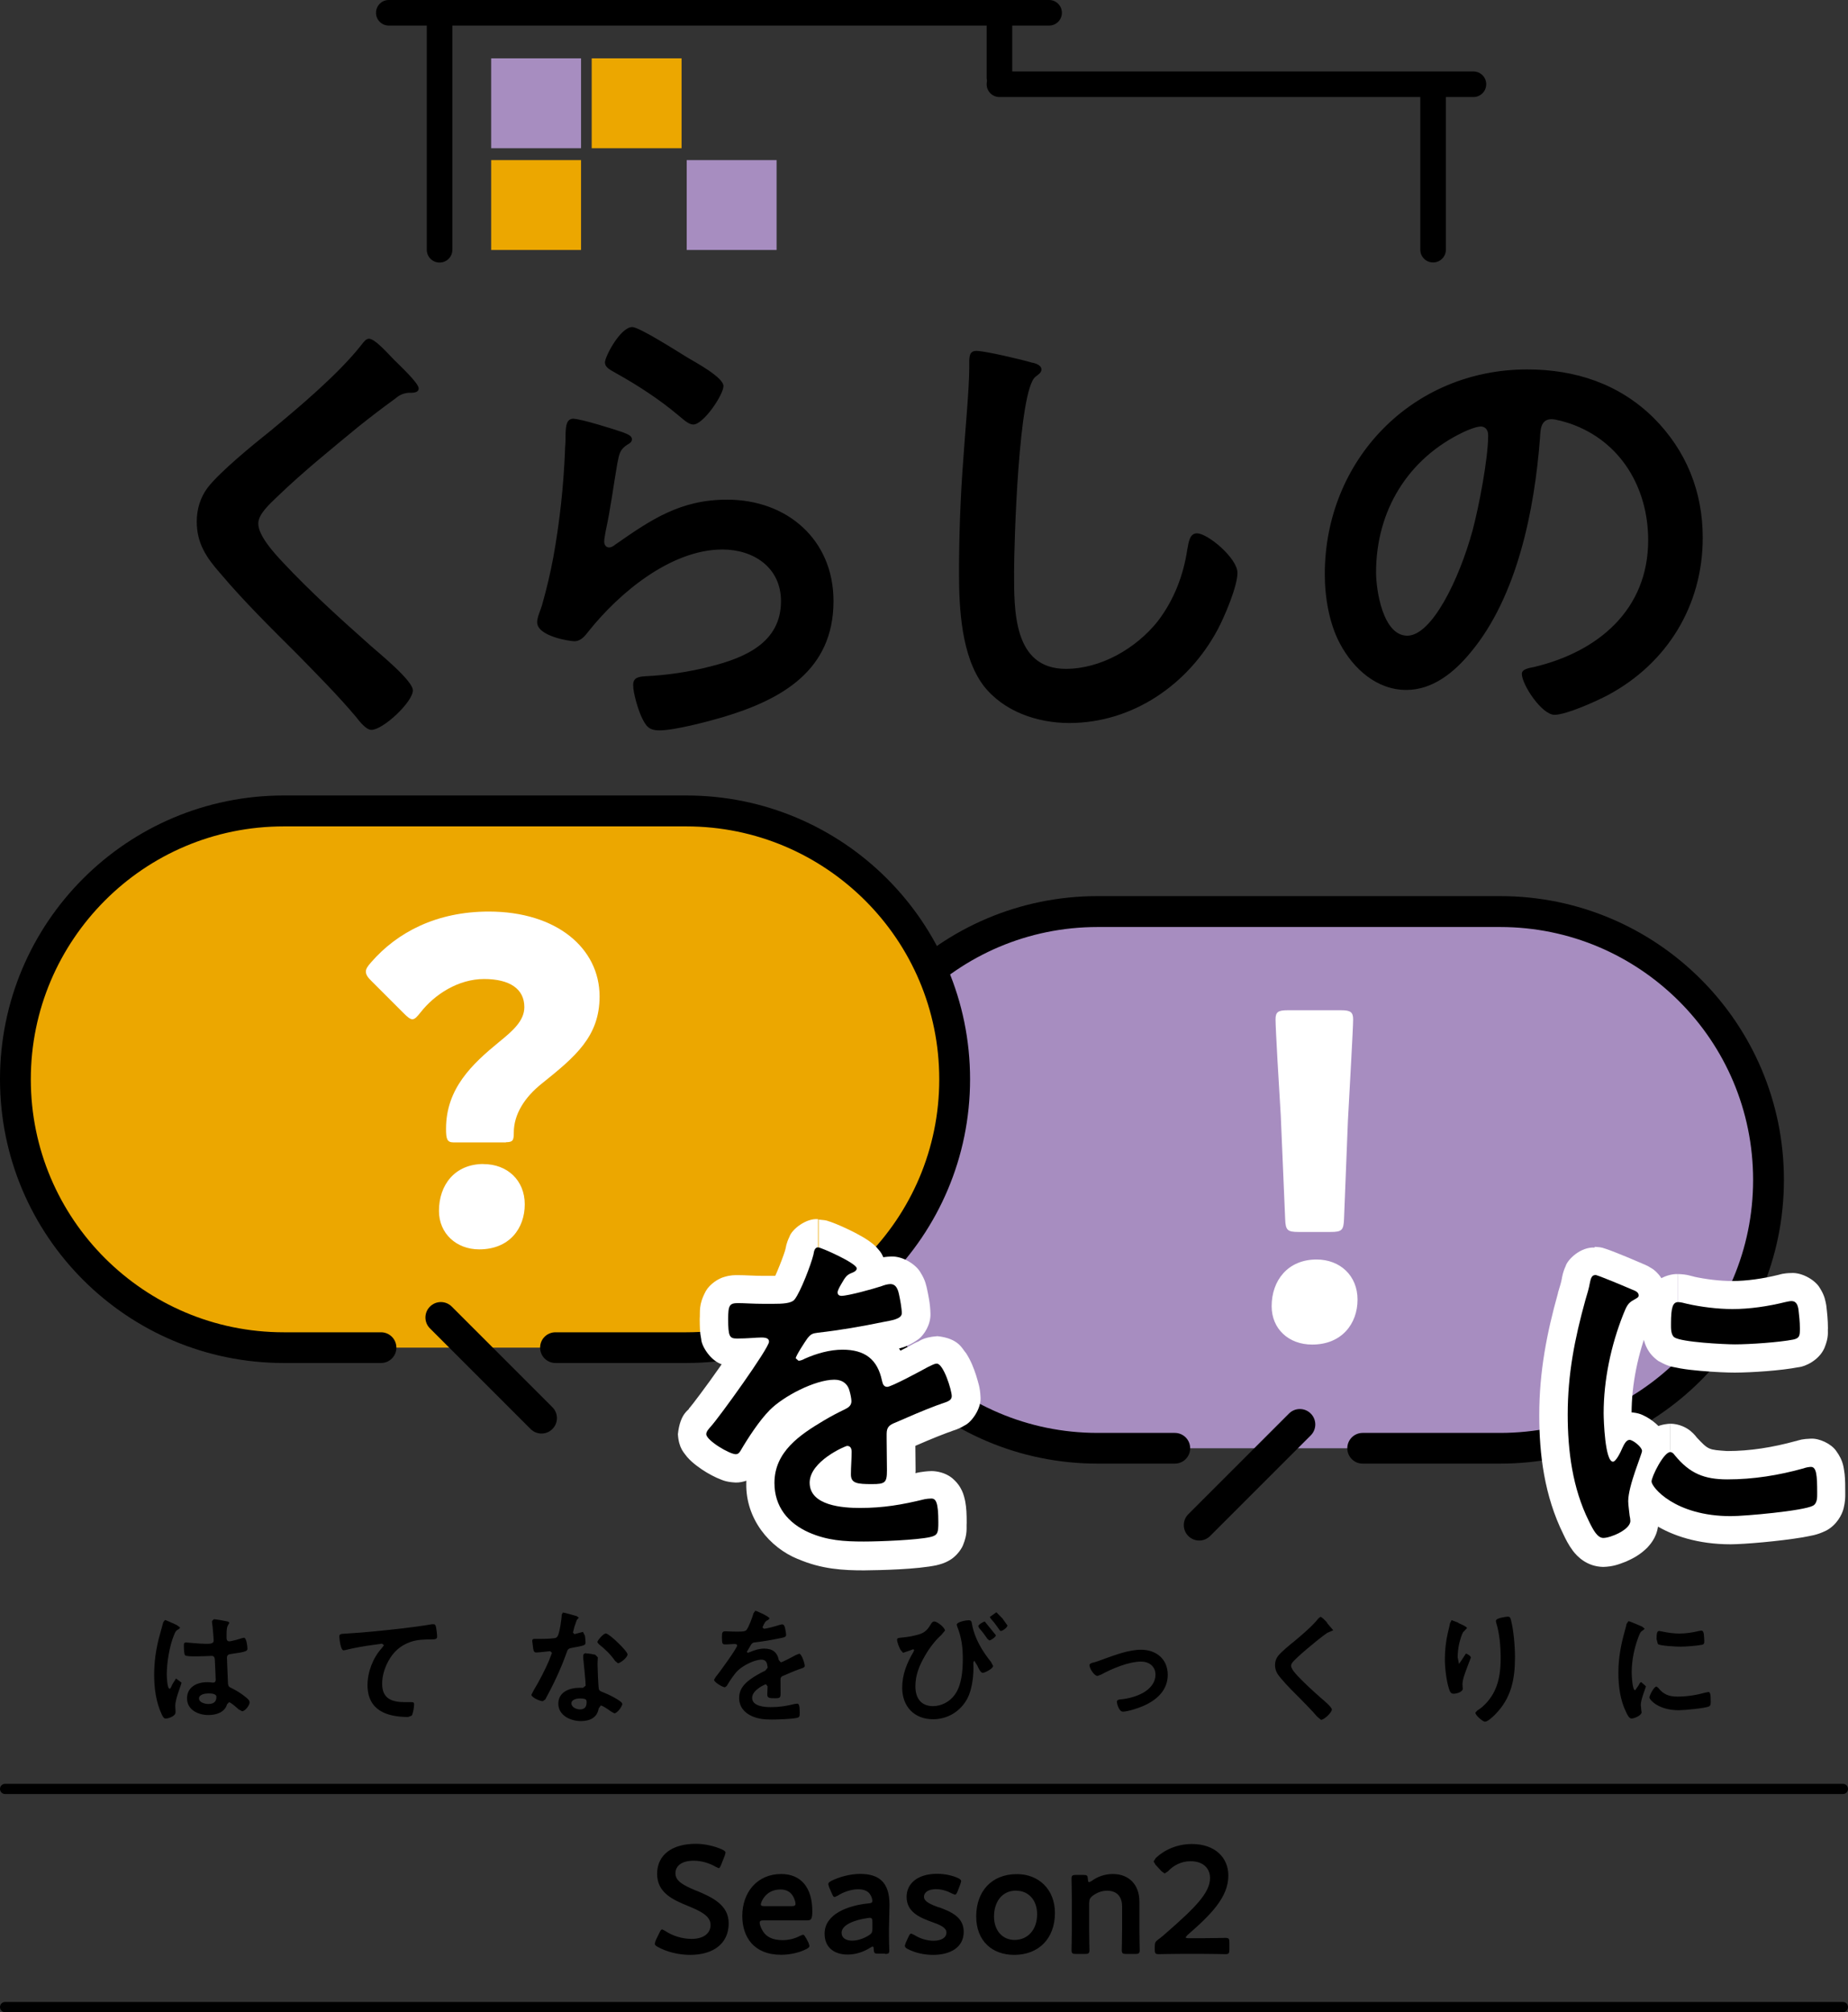
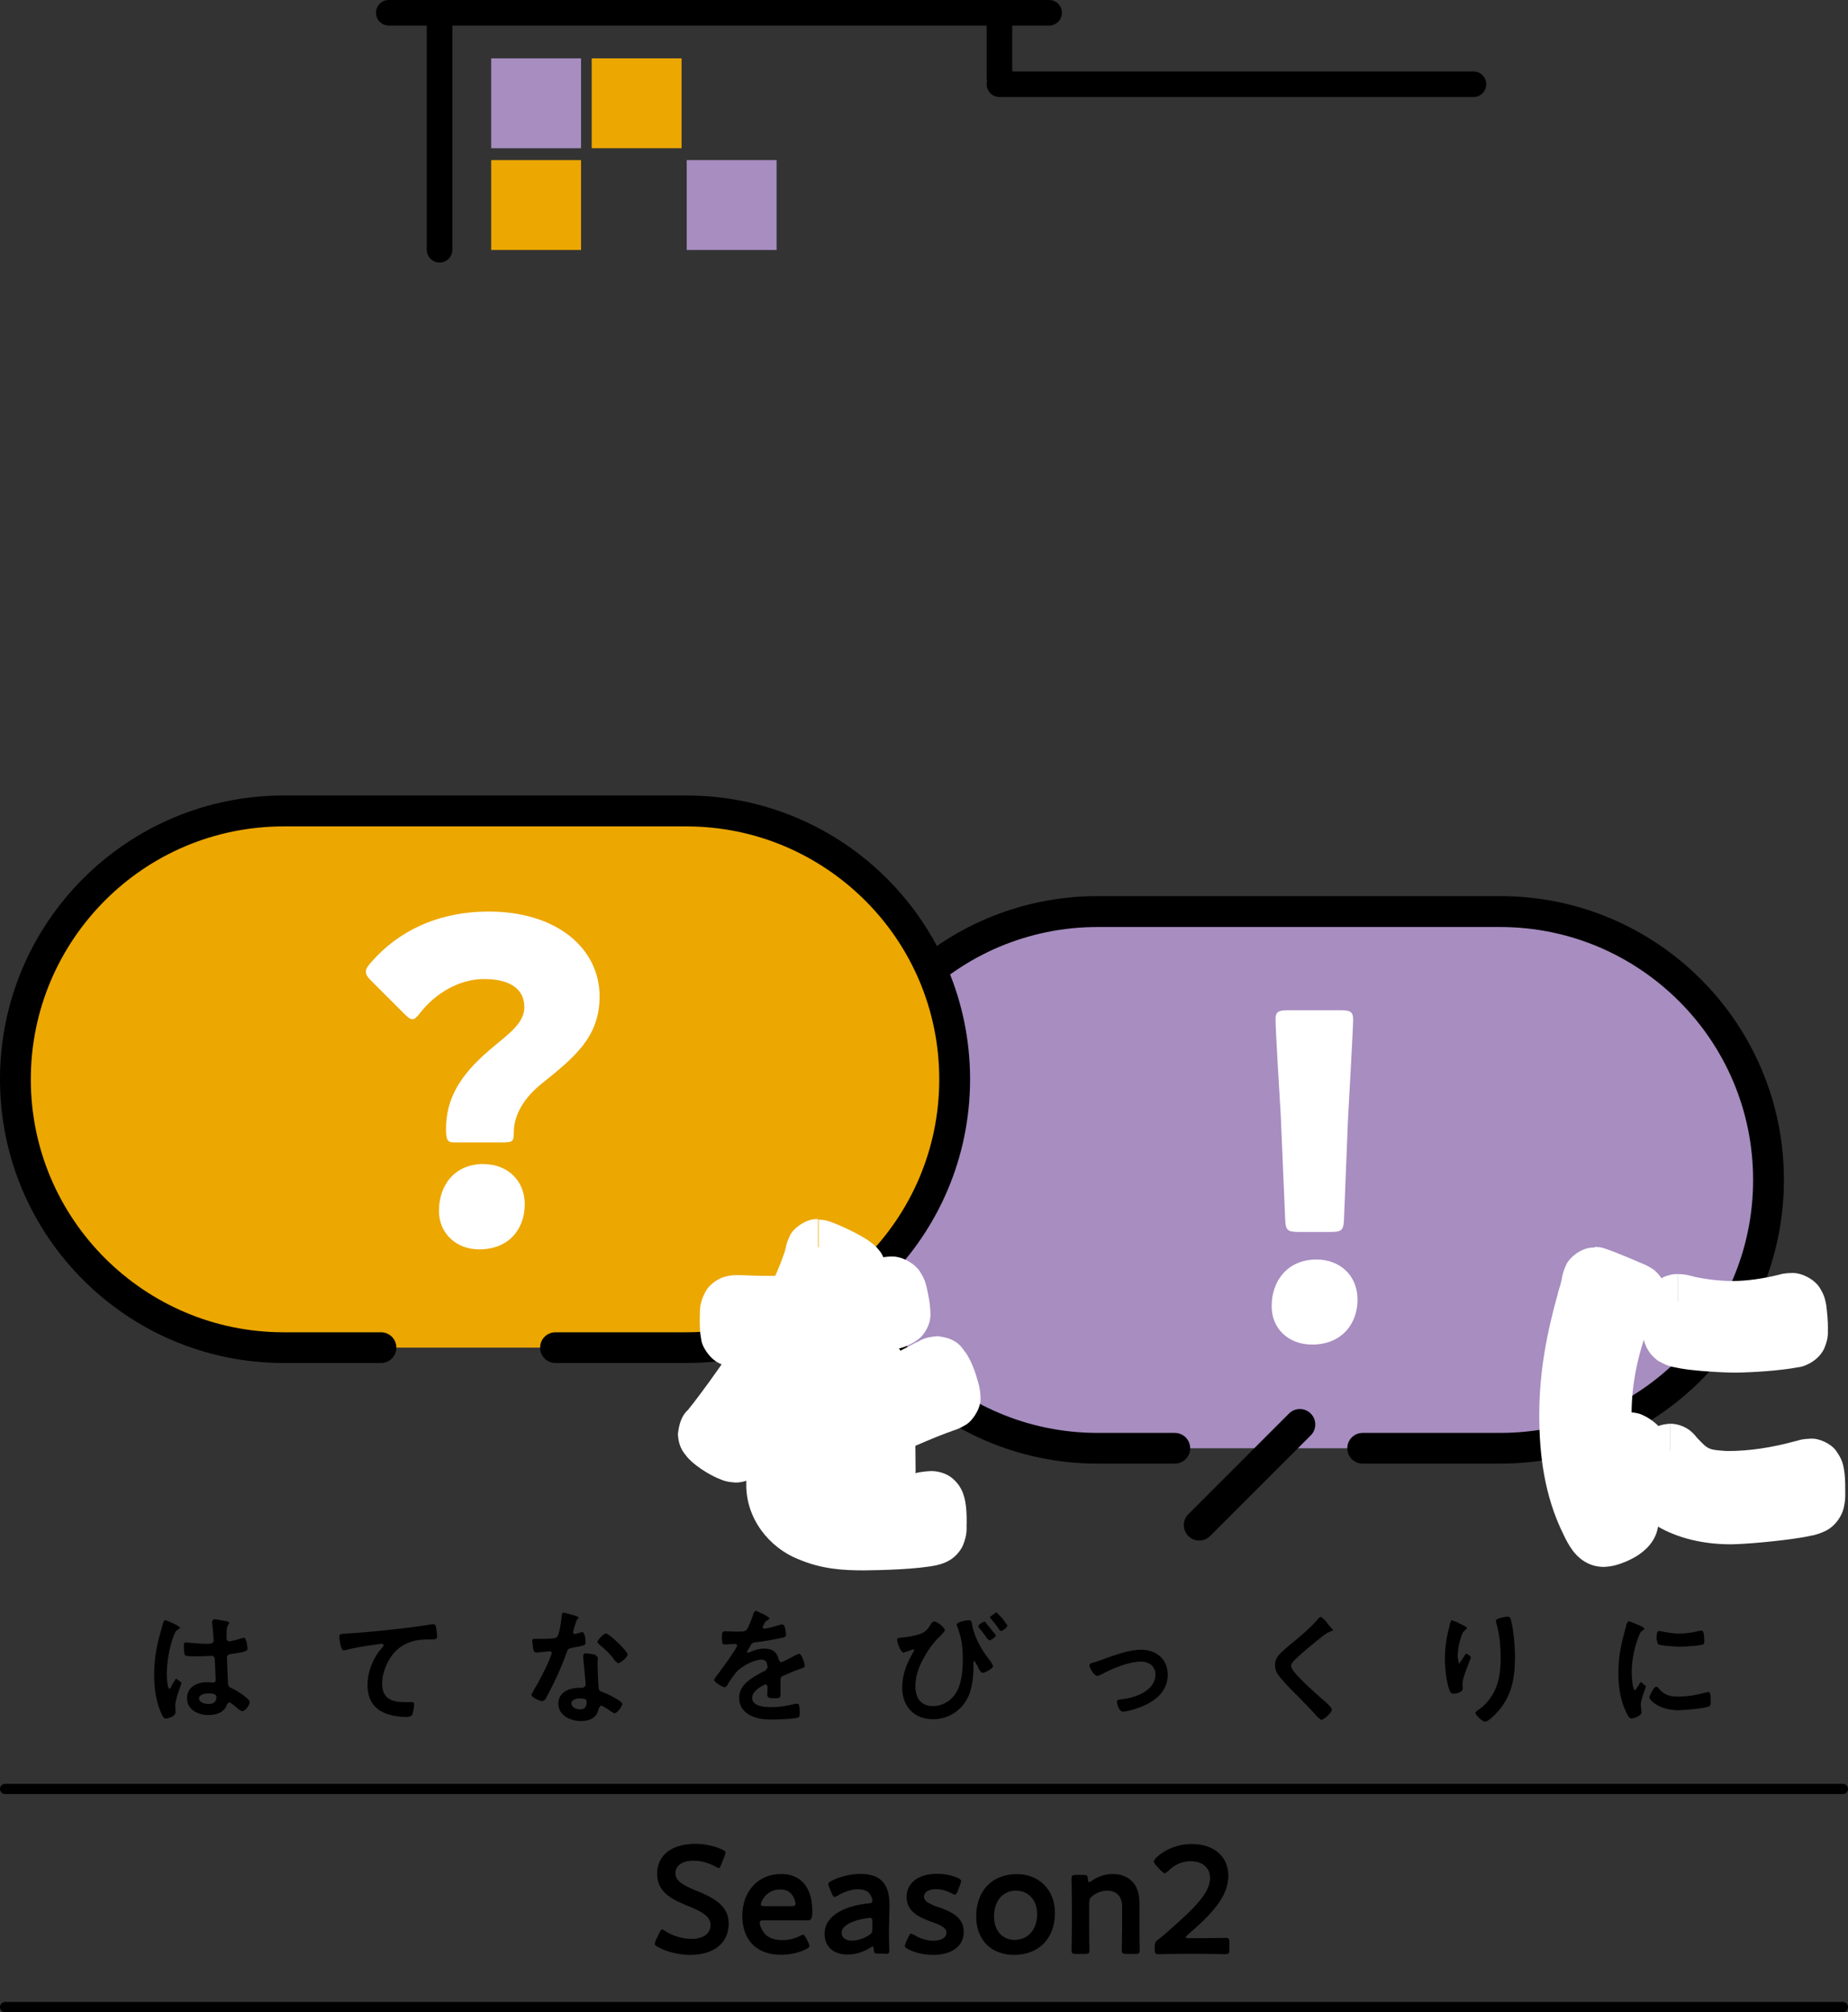
<svg xmlns="http://www.w3.org/2000/svg" id="_レイヤー_2" width="180.52" height="196.57" viewBox="0 0 180.52 196.57">
  <rect x="0" y="0" width="180.52" height="196.57" fill="#333333" stroke="none" />
  <defs>
    <style>.cls-1{fill:#000;}.cls-1,.cls-2,.cls-3,.cls-4{stroke-width:0px;}.cls-2{fill:#a78dc0;}.cls-3{fill:#eca700;}.cls-4{fill:#fff;}</style>
  </defs>
  <g id="_レイヤー_2-2">
    <rect class="cls-2" x="47.98" y="5.7" width="8.78" height="8.78" />
    <rect class="cls-2" x="67.08" y="15.64" width="8.78" height="8.78" />
    <rect class="cls-3" x="47.98" y="15.64" width="8.78" height="8.78" />
    <rect class="cls-3" x="57.8" y="5.7" width="8.78" height="8.78" />
    <path class="cls-1" d="M37.98,0h64.5c.69,0,1.25.56,1.25,1.25s-.56,1.25-1.25,1.25H37.98c-.69,0-1.25-.56-1.25-1.25s.56-1.25,1.25-1.25" />
    <path class="cls-1" d="M44.19,1.75v22.65c0,.69-.56,1.25-1.25,1.25s-1.25-.56-1.25-1.25V1.75c0-.69.56-1.25,1.25-1.25s1.25.56,1.25,1.25" />
    <path class="cls-1" d="M98.88,1.61v5.96c0,.69-.56,1.25-1.25,1.25s-1.25-.56-1.25-1.25V1.61c0-.69.56-1.25,1.25-1.25s1.25.56,1.25,1.25" />
    <path class="cls-1" d="M97.63,6.98h46.3c.69,0,1.25.56,1.25,1.25s-.56,1.25-1.25,1.25h-46.3c-.69,0-1.25-.56-1.25-1.25s.56-1.25,1.25-1.25" />
-     <path class="cls-1" d="M141.24,8.42v15.97c0,.69-.56,1.25-1.25,1.25s-1.25-.56-1.25-1.25v-15.97c0-.69.56-1.25,1.25-1.25s1.25.56,1.25,1.25" />
-     <path class="cls-1" d="M149.18,36.09c-11.24,0-19.77,8.86-19.77,20.01,0,2.24.43,4.81,1.48,6.77,1.29,2.43,3.57,4.53,6.48,4.53,2.62,0,4.72-1.76,6.29-3.67,4.57-5.48,6.24-13.96,6.77-20.92.05-.81.05-1.86,1.14-1.86.43,0,1.38.29,1.81.43,4.95,1.72,7.62,6.29,7.62,11.39,0,6.81-4.91,10.91-11.15,12.39-.48.1-1.19.19-1.19.67,0,1.05,1.95,4,3.19,4,1.14,0,4.1-1.33,5.19-1.91,5.81-3.1,9.29-8.77,9.29-15.39,0-4.53-1.62-8.53-4.81-11.72-3.38-3.33-7.67-4.72-12.34-4.72h0ZM144.61,41.66c.52,0,.76.38.76.86,0,2.29-.91,7-1.52,9.29-1.33,4.86-4,10.29-6.38,10.29s-3.05-4.43-3.05-6.19c0-6.05,3.14-11.15,8.58-13.72.38-.19,1.24-.52,1.62-.52h0ZM95.39,34.28c-.67,0-.71.48-.71,1.19v.52c0,1.95-.43,6.53-.57,8.72-.29,3.76-.43,7.53-.43,11.29,0,3.48.24,8.1,2.38,10.96,1.95,2.53,5.24,3.67,8.39,3.67,6.19,0,11.62-3.76,14.48-9.1.67-1.24,1.95-4.24,1.95-5.57,0-1.43-2.91-3.86-3.95-3.86-.71,0-.81.81-.95,1.57-.38,2.57-1.33,5-2.91,7.05-2.1,2.62-5.53,4.62-8.96,4.62-5.15,0-5.05-5.76-5.05-9.48,0-2.72.43-17.82,2.1-19.06.29-.24.57-.38.57-.71,0-.43-.62-.62-.95-.67-.95-.29-4.57-1.14-5.38-1.14h0ZM59.1,35.42c0,.52.62.76,1.1,1.05,2.05,1.14,4.19,2.53,6,4.05.38.29,1,.95,1.52.95,1,0,2.95-2.91,2.95-3.76s-2.76-2.33-3.48-2.76c-.86-.52-4.72-3-5.43-3-1.14,0-2.67,2.86-2.67,3.48h.01ZM56.05,40.9c-.76,0-.81.71-.81,2.1,0,.33-.05.67-.05,1.05-.14,3.48-.52,6.96-1.14,10.39-.29,1.57-.67,3.14-1.1,4.67-.14.48-.48,1.19-.48,1.67,0,1.38,3.19,1.86,3.62,1.86.67,0,1.05-.52,1.43-1,3-3.76,8.05-7.96,13.05-7.96,3.05,0,5.72,1.76,5.72,5.05,0,4.05-3.53,5.53-6.91,6.38-2,.52-4.29.86-6.34.95-.62.05-1.19.1-1.19.86,0,.81.48,2.38.81,3.1.43.91.71,1.33,1.76,1.33,1.48,0,4.72-.86,6.19-1.29,5.76-1.72,10.81-4.57,10.81-11.34,0-6-4.53-9.91-10.39-9.91-4.53,0-7.38,1.91-10.91,4.38-.19.14-.38.29-.62.29-.33,0-.48-.29-.48-.57s.1-.71.14-1c.48-2.19.76-4.43,1.14-6.62.19-.95.24-1.38,1-1.86.19-.1.43-.24.43-.52,0-.38-.52-.52-.86-.67-.81-.29-4.14-1.33-4.86-1.33h.04ZM38.57,35.23c-.52-.52-1.91-2.14-2.53-2.14-.29,0-.52.33-.71.57-2.24,2.86-6.1,6.1-8.91,8.43-1.67,1.33-4.95,4-6.15,5.57-.71.95-1.05,2.1-1.05,3.29,0,2.14.95,3.53,2.29,5.05,2.33,2.76,4.95,5.34,7.53,7.91,1.95,2,3.95,4,5.76,6.15.29.38.95,1.24,1.48,1.24,1.14,0,4.05-2.72,4.05-3.86,0-.95-3.29-3.62-4.1-4.34-2.95-2.62-5.91-5.29-8.62-8.19-.81-.86-2.38-2.57-2.38-3.76,0-.91,1.05-1.86,1.95-2.72,2.48-2.38,5.19-4.57,7.86-6.77,1.19-.95,2.38-1.86,3.57-2.72.38-.33.76-.52,1.29-.57.33,0,1,.05,1-.43,0-.52-1.91-2.29-2.33-2.72h0Z" />
    <path class="cls-2" d="M107.23,89.06c-14.48,0-26.21,11.74-26.21,26.21s11.74,26.21,26.21,26.21h39.32c14.48,0,26.21-11.74,26.21-26.21s-11.74-26.21-26.21-26.21h-39.32Z" />
    <path class="cls-1" d="M133.11,139.98h13.43c6.83,0,12.99-2.76,17.47-7.24,4.47-4.48,7.24-10.64,7.24-17.47s-2.76-13-7.24-17.47c-4.48-4.47-10.64-7.24-17.47-7.24h-39.32c-6.83,0-12.99,2.76-17.47,7.24-4.47,4.48-7.24,10.64-7.24,17.47s2.76,12.99,7.24,17.47c4.48,4.47,10.64,7.24,17.47,7.24h7.54c.83,0,1.5.67,1.5,1.5s-.67,1.5-1.5,1.5h-7.54c-15.31,0-27.72-12.41-27.72-27.72s12.41-27.72,27.72-27.72h39.32c15.31,0,27.72,12.41,27.72,27.72s-12.41,27.72-27.72,27.72h-13.43c-.83,0-1.5-.67-1.5-1.5s.67-1.5,1.5-1.5h0Z" />
    <path class="cls-1" d="M116.08,147.92l9.83-9.83c.59-.59,1.54-.59,2.13,0,.59.59.59,1.54,0,2.13l-9.83,9.83c-.59.59-1.54.59-2.13,0s-.59-1.54,0-2.13" />
    <path class="cls-3" d="M27.72,79.23c-14.48,0-26.21,11.74-26.21,26.21s11.74,26.21,26.21,26.21h39.32c14.48,0,26.21-11.74,26.21-26.21s-11.74-26.21-26.21-26.21c0,0-39.32,0-39.32,0Z" />
    <path class="cls-1" d="M54.26,130.15h12.78c6.83,0,13-2.76,17.47-7.24,4.47-4.48,7.24-10.64,7.24-17.47s-2.76-13-7.24-17.47c-4.48-4.47-10.64-7.24-17.47-7.24H27.72c-6.83,0-13,2.76-17.47,7.24-4.47,4.48-7.24,10.64-7.24,17.47s2.76,12.99,7.24,17.47c4.48,4.47,10.64,7.24,17.47,7.24h9.5c.83,0,1.5.67,1.5,1.5s-.67,1.5-1.5,1.5h-9.5C12.41,133.15,0,120.74,0,105.43s12.41-27.72,27.72-27.72h39.32c15.31,0,27.72,12.41,27.72,27.72s-12.41,27.72-27.72,27.72h-12.78c-.83,0-1.5-.67-1.5-1.5s.67-1.5,1.5-1.5h0Z" />
-     <path class="cls-1" d="M51.83,139.6l-9.83-9.83c-.59-.59-.59-1.54,0-2.13s1.54-.59,2.13,0l9.83,9.83c.59.59.59,1.54,0,2.13s-1.54.59-2.13,0" />
    <path class="cls-4" d="M128.61,123.04c-2.81,0-4.39,2.05-4.39,4.56,0,2.22,1.66,3.75,3.96,3.75,2.9,0,4.43-2.05,4.43-4.39s-1.7-3.92-4.01-3.92h0ZM129.97,120.35c1.11,0,1.28-.17,1.32-1.28l.38-9.59c.17-3.2.51-9.04.51-9.89,0-.72-.26-.9-1.19-.9h-5.2c-.94,0-1.19.17-1.19.9,0,.85.34,6.73.51,9.38l.43,10.1c.04,1.11.21,1.28,1.32,1.28,0,0,3.11,0,3.11,0Z" />
    <path class="cls-4" d="M47.24,113.71c-2.82,0-4.36,2.05-4.36,4.58,0,2.22,1.71,3.76,3.93,3.76,2.95,0,4.45-2.05,4.45-4.4s-1.71-3.93-4.02-3.93h0ZM49.42,111.58c.68,0,.77-.17.77-.94,0-1.8,1.07-3.46,2.74-4.79,3.25-2.61,5.64-4.58,5.64-8.51,0-4.7-4.19-8.29-10.82-8.29-5.09,0-8.94,2.01-11.5,4.96-.34.38-.51.64-.51.9,0,.3.17.56.56.94l3.12,3.12c.38.38.64.6.86.6.26,0,.47-.26.81-.68,1.37-1.75,3.68-3.25,6.2-3.25s3.93.98,3.93,2.74c0,1.33-1.11,2.31-2.48,3.42-2.61,2.14-5.17,4.53-5.17,8.47,0,.98.09,1.33.73,1.33h5.13v-.02Z" />
    <path class="cls-4" d="M79.93,121.85v2.76-2.37l2.11,1.09c-.09.45-1.29,1.39-2.11,1.28v-2.37l2.11,1.09-1.52-.78,1.66.42s-.03.15-.14.37l-1.52-.78,1.66.42-.02.09-.03.15c-.19.77-.52,1.68-.91,2.66-.43,1-.75,1.83-1.41,2.74l-2.18-1.69,2.21,1.65c-1.02,1.23-1.99,1.3-2.61,1.44-.66.1-1.21.1-1.69.1h-.98c-1.1,0-2.05-.07-2.44-.07h-.02l-.18-1.9.96,1.63c-.42.24-.71.26-.78.27l-.18-1.9.96,1.63-1.06-1.79,2.08.45c.01.12-.32.96-1.02,1.34l-1.06-1.79,2.08.45h0v.41c0,.39.01.67.02.77v.03l-2.04.37,1.1-1.67c.78.52.94,1.29.94,1.3l-2.04.37,1.1-1.67-1.18,1.8.36-2.13c.15.03.48.1.83.33l-1.18,1.8.36-2.13-.13.8v-.82l.13.02-.13.8v-.82c.89,0,1.51-.09,2.37-.1.43.02.94-.01,1.78.38.89.31,1.84,1.8,1.72,2.78-.04.86-.2,1.01-.27,1.27-.33.73-.7,1.3-1.24,2.13-.78,1.2-1.82,2.67-2.74,3.94-.95,1.3-1.65,2.25-2.16,2.82l-2.03-1.87,2.12,1.77-.15.18h0l-1.61-1.2h1.97c-.04.92-.36,1.16-.36,1.21l-1.61-1.21h1.97-1.85l1.37-1.43c-.07.07.31-.11.49,1.43h-1.85l1.37-1.43c.04.05.44.35.76.52.16.09.31.16.37.18l-.09.24.06-.24h.03l-.09.24.06-.24-.5,1.87v-1.93c.32,0,.43.05.5.06l-.5,1.87v-1.93,2.31l-1.48-1.77c.29-.27.93-.55,1.48-.53v2.31l-1.48-1.77,1.19,1.43-1.61-.96s.11-.2.41-.47l1.19,1.43-1.61-.96,2.37,1.42-2.38-1.39c.8-1.35,1.94-3.16,3.28-4.52l1.95,1.95-1.97-1.93c1.02-1.03,2.3-1.85,3.72-2.55,1.43-.67,2.88-1.23,4.59-1.26,1.74-.16,3.91,1.43,4.18,3.3l-2.69.61,2.65-.76c.12.49.24.83.28,1.71.03.82-.37,1.79-.88,2.32-.5.55-.96.77-1.25.93l-.05.02c-.65.31-1.28.64-1.87.99h-.01c-1.12.67-2.11,1.33-2.68,1.95-.57.64-.76,1.03-.78,1.78.07,1.16.38,1.62,1.74,2.32h-.02c1.3.55,2.39.64,4.25.64,1.24.02,5.26-.18,5.86-.37h.02l.29,1.27-.67-1.11c.29-.17.38-.17.38-.17l.29,1.28-.67-1.11,1.08,1.78-2.05-.45c-.01-.24.49-1.1.98-1.33l1.08,1.78-2.05-.45,1.11.25-1.13-.13.02-.12,1.11.25-1.13-.13v-.39c0-.43-.01-.73-.03-.91l-.02-.15,1.83-.46-1.26,1.35c-.48-.47-.55-.84-.57-.89l1.83-.46-1.26,1.35,1.56-1.67v2.3c-.28.03-1.08-.15-1.56-.63l1.56-1.67v2.3l-.22.03-.45-2.72.66,2.68c-2.3.57-4.44.93-6.96.93-.94,0-2.37-.03-3.92-.52-.77-.26-1.63-.65-2.41-1.43-.79-.76-1.36-2.04-1.33-3.28.12-2.7,1.82-3.98,2.92-4.83.6-.43,1.17-.74,1.63-.97.23-.11.44-.21.63-.28l.31-.11c.19-.03.09-.1.93-.15.9-.07,2.2.59,2.67,1.44.5.82.51,1.44.53,1.89,0,.88-.07,1.62-.07,2.2h-1.79l1.5-.92c.28.46.29.84.29.92h-1.79l1.5-.92-1.54.95.34-1.86s.74.16,1.2.91l-1.54.95.34-1.86s.29.03.8.02h.34l.24,1.7-.84-1.48c.34-.19.55-.21.6-.22l.24,1.7-.84-1.48,1.04,1.84-2.07-.54c.01-.24.47-1.03,1.03-1.3l1.04,1.84-2.07-.54.81.21-.84-.06.03-.15.81.21-.84-.06v-.26c0-.99-.03-2-.03-3.11v-.44c-.02-.66.18-1.74.89-2.54.7-.77,1.35-.98,1.75-1.15l1,2.57-1.1-2.53c1.32-.58,2.68-1.17,4.13-1.71l.97,2.58-1.03-2.56c.23-.09.39-.14.44-.15l.37,1.18-.55-1.1c.18-.09.18-.08.18-.08l.37,1.18-.55-1.1.4-.16.28-.09.54,1.41-1.02-1.08c.37-.34.49-.33.48-.34l.54,1.41-1.02-1.08,1.55,1.64h-2.26c-.05-.48.32-1.33.71-1.64l1.55,1.64h-2.26,1.1l-1.09.2v-.2s1.09,0,1.09,0l-1.09.2c-.02-.15-.21-.81-.38-1.18l-.11-.22-.03-.05,1.14-.76-.88,1.04c-.21-.18-.25-.26-.26-.28l1.14-.76-.88,1.04,1.55-1.81v2.36c-.87-.02-1.35-.39-1.55-.55l1.55-1.81v2.36-1.64l.7,1.52s-.04.09-.7.12v-1.64l.7,1.52s-.16.09-.49.24l-1.09-2.53,1.35,2.4c-.33.18-1.21.66-2.13,1.13-.46.23-.92.46-1.33.65-.21.09-.41.18-.63.26-.28.07-.35.19-1.22.24-.91.07-2.16-.6-2.59-1.32-.47-.69-.53-1.15-.61-1.42v-.04c-.16-.66-.28-.69-.28-.7,0,0-.17-.14-.89-.15-.7,0-1.66.24-2.58.65l-1.11-2.52,1.42,2.36c-.46.24-.93.55-2.03.6-.76,0-1.39-.25-1.95-.71-.55-.44-1.08-1.27-1.08-2.29.05-.88.19-.97.25-1.2.48-1.05,1.08-1.87,1.45-2.41l.09-.11c.22-.26.59-.71,1.26-1.07.68-.35,1.2-.4,1.53-.44h.04c2.02-.23,4.07-.58,6.14-1.01h.04c.43-.08.78-.16.79-.17l.46,1.34-.9-1.06c.32-.26.44-.27.45-.28l.46,1.34-.9-1.06,1.48,1.75h-2.28c-.03-.77.48-1.53.79-1.75l1.48,1.75h-2.28s-.13-.95-.2-1.21v-.04l-.02-.06,1.53-.51-1.13,1.12c-.33-.35-.38-.57-.4-.61l1.53-.51-1.13,1.12,1.46-1.45v2.07c-.44.03-1.15-.26-1.46-.62l1.46-1.45v2.07-1l.25.98s0,0-.25.02v-1l.25.98h0l-.21.08c-.48.16-1.29.39-2.16.62-.94.22-1.57.43-2.64.47-.55,0-1.28-.12-2-.7-.74-.56-1.16-1.64-1.13-2.4.06-1.09.29-1.28.41-1.61.14-.28.26-.48.32-.59l2.37,1.42-2.4-1.36c.24-.41.43-.8.92-1.33.5-.54,1.23-.91,1.63-1.04l.97,2.58-1.02-2.56.67,1.67-1.15-1.37c.28-.22.39-.26.49-.3l.67,1.67-1.15-1.37,1.56,1.86h-2.4c.01-1.05.6-1.67.84-1.86l1.56,1.86h-2.4,2.38l-1.68,1.76c-.04-.15-.56-.23-.71-1.76h2.38l-1.68,1.76.59-.62-.53.68-.07-.06.59-.62-.53.68c-.04-.05-.83-.5-1.46-.78-.32-.15-.63-.29-.84-.37l-.19-.07.68-2.05v2.14c-.77-.05-.62-.1-.68-.09l.68-2.05v2.14-5.52c.97.07.87.16,1.16.22.67.24,1.55.63,2.46,1.1.45.24.88.48,1.31.78.22.16.44.32.72.6.22.31.79.65.89,2.12-.01,1.25-.72,2.04-1.12,2.36-.44.36-.76.49-1.02.6l-.06.02-.22-.58.31.53-.09.05-.22-.58.31.53-.74-1.25,1.16.88s-.26.28-.42.37l-.74-1.25,1.16.88s-.05.08-.2.35l-.04.06-.09.16-1.65-.8h1.8c-.06.89-.17.77-.15.8l-1.65-.8h1.8-2.44l1.53-1.88c.61.45.94,1.36.91,1.88h-2.44l1.53-1.88-1.48,1.82v-2.35c.34,0,.89.07,1.48.54l-1.48,1.82v-2.35,1.18l-.11-1.17h.11v1.17l-.11-1.17c.2.02,2.76-.65,3.17-.81l.87,2.62-1.09-2.53c.6-.23.98-.39,1.93-.43,1.2-.07,2.51.83,2.91,1.58.47.74.55,1.28.63,1.61l-2.7.58,2.69-.62c.13.62.32,1.44.34,2.45.03,1.06-.62,2.05-1.15,2.46-1.59,1.14-2.4.91-2.88,1.1l-.52-2.71.56,2.7c-2.19.45-4.4.84-6.65,1.09l-.3-2.74.34,2.74h-.09l-.25-1.54.83,1.32c-.3.2-.57.24-.58.24l-.25-1.56.83,1.32-.9-1.42,1.18,1.2-.28.22-.9-1.42,1.18,1.2v.02l-2.13-1.77,2.21,1.65s-.3.43-.51.78c-.11.18-.22.36-.26.45h0l-2.21-.92h2.38c-.05.82-.16.82-.17.92l-2.21-.92h2.38-2.53l1.62-1.95c.45.36.91,1.07.91,1.95h-2.53l1.62-1.95-1.58,1.9v-2.47c.62,0,1.12.2,1.58.57l-1.58,1.9v-2.47,1.54l-.81-1.35c.13-.04.11-.15.81-.19v1.54l-.81-1.35.31-.16c1.39-.61,3-1.11,4.8-1.11,1.45,0,2.99.31,4.27,1.3,1.29.99,2,2.47,2.29,3.95l-2.7.56,2.69-.6-1.66.37,1.36-.98c.32.48.29.61.3.61l-1.66.37,1.36-.98-1.88,1.36v-2.33c.57-.07,1.6.47,1.88.97l-1.88,1.36v-2.33,1.97l-.69-1.87s-.08-.05.69-.1v1.97l-.69-1.87c.39-.12,2.96-1.47,3.3-1.67l.27-.13.21.48-.23-.47h.02l.21.47-.23-.47c.17,0,.46-.46,1.99-.57,2.13.23,2.41,1.25,2.8,1.66.49.77.75,1.47.98,2.17.22.76.38,1.14.43,2.11.1,1.11-.87,2.47-1.55,2.78-.66.4-1.05.47-1.4.6l-.83-2.63,1.23,2.47c-.32.16-.52.21-.63.25l-.09.03-.19-.59.23.58h-.04l-.19-.58.23.58-.06.02c-1.26.47-2.54,1.03-3.86,1.6l-.1.04-.08.03-.66-1.47,1.29.89c-.33.46-.63.57-.63.57l-.66-1.47,1.29.89-1.32-.92h1.65s0,.45-.33.92l-1.32-.92h1.65v.44c0,.99.03,2,.03,3.11-.07.63.21,1.72-1.14,3.17-1.51,1.17-2.4.86-3.07.94-.78-.03-1.42.06-2.56-.32-.56-.2-1.31-.69-1.74-1.42-.44-.73-.53-1.44-.53-1.96,0-.91.07-1.66.07-2.2h2.04l-1.7,1.08c-.36-.61-.33-.94-.34-1.08h2.04l-1.7,1.08,1.98-1.26v2.36c-.56.07-1.64-.45-1.98-1.1l1.98-1.26v2.36-2.53l.79,2.41c-.12,0,.02.07-.79.12v-2.53l.79,2.41-.19-.57.22.55h-.04l-.19-.55.22.55c-.13.04-.87.41-1.32.78-.23.18-.4.37-.44.44l-.04-.02h.03v.02l-.04-.02h.03l-.69-.23h.73l-.04.24-.69-.24h.73-.86l.6-.59.26.59h-.86l.6-.59-.23.23.18-.28.06.05-.23.23.18-.28c.04.13,1.57.41,2.46.36,2.02,0,3.54-.25,5.64-.77l.21-.04c.26-.04.63-.1,1.13-.11.48,0,1.32.14,1.98.66,1,.83,1.18,1.71,1.31,2.31.12.65.14,1.27.14,2.08-.04.53.11,1.05-.37,2.22-.25.57-.8,1.16-1.3,1.44-.51.3-.92.4-1.25.48h.02c-1.97.42-5.47.49-7.13.51-2,0-4.15-.11-6.45-1.11h-.02c-2.77-1.13-5.09-3.93-5.03-7.37-.02-2.3,1.03-4.26,2.27-5.56,1.25-1.32,2.67-2.18,3.88-2.91h-.01c.77-.46,1.56-.87,2.33-1.24l1.19,2.49-1.23-2.47.61,1.22-1-.9c.28-.3.39-.32.39-.32l.61,1.22-1-.9,1.52,1.36h-2.05c-.03-.41.23-1.08.53-1.36l1.52,1.36h-2.05,1.09l-1.08.14v-.14h1.08l-1.08.14-.07-.33-.04-.15,1.27-.29-.78,1.01c-.31-.23-.47-.59-.5-.72l1.27-.29-.78,1.01.7-.92v1.19c-.08,0-.4-.04-.7-.27l.7-.92v1.19c-.19-.03-1.24.23-2.17.7-.94.45-1.89,1.12-2.18,1.44l-.02.02c-.63.6-1.79,2.31-2.41,3.4l-.02.03c-.12.2-.33.54-.79.93-.44.39-1.26.76-2.05.74-1.07-.06-1.35-.28-1.85-.47-.67-.31-1.31-.69-1.94-1.17-.31-.24-.62-.49-.94-.86-.28-.4-.81-.81-.9-2.22.22-2.11,1.13-2.37,1.08-2.51l.09-.1c.1-.09,1.66-2.14,2.91-3.94.65-.92,1.27-1.84,1.7-2.52.22-.34.39-.62.47-.78l.04-.07,2.09.89h-2.25c.04-.78.16-.8.16-.89l2.09.89h-2.25,2.4l-1.07,2.15c-.63-.18-1.45-1.47-1.33-2.15h2.4l-1.07,2.15.68-1.37v1.57s-.1.06-.68-.2l.68-1.37v1.57c-.22,0-1.16.1-2.37.1-.29,0-.7.02-1.4-.22-1.18-.34-2.06-1.82-2.09-2.47-.15-.74-.14-1.25-.15-1.96.06-.77-.14-1.39.6-2.76.39-.68,1.23-1.23,1.82-1.38.6-.18.99-.17,1.32-.17.77,0,1.57.07,2.44.07h.98c.4,0,.75-.02.84-.03l.1.63-.25-.58.15-.05.1.63-.25-.58.77,1.82-1.57-1.18c.32-.42.65-.58.8-.64l.77,1.82-1.57-1.18.02-.03.33.25-.35-.23.02-.03.33.25-.35-.23c.24-.28,1.29-2.92,1.35-3.36l2.68.65-2.71-.49c.05-.21.06-.57.4-1.27.23-.71,1.62-1.82,2.79-1.71v2.76h.02Z" />
    <path class="cls-4" d="M79.93,121.85c-.34,0-.41.34-.47.71-.24.98-1.25,3.62-1.83,4.37-.3.41-1.22.44-2.1.44h-.98c-.98,0-1.86-.07-2.44-.07-.85,0-.98.2-.98,1.56,0,1.73.14,1.9.88,1.9,1.05,0,1.83-.1,2.37-.1.47,0,.74.1.74.41,0,.64-4.91,7.45-5.69,8.29-.17.2-.44.47-.44.74,0,.61,2.27,1.96,2.88,1.96.24,0,.37-.17.47-.34.71-1.22,1.86-2.98,2.84-3.96,1.32-1.35,4.43-2.98,6.33-2.98.78,0,1.32.41,1.49,1.15.07.24.17.71.17.95,0,.41-.27.61-.61.78-.71.34-1.42.71-2.1,1.12-2.34,1.39-4.81,3.05-4.81,6.09,0,2.3,1.32,3.93,3.38,4.84,1.79.78,3.42.88,5.35.88,1.46,0,5.21-.14,6.5-.44.74-.17.78-.44.78-1.46,0-1.93-.24-2.3-.68-2.3-.24,0-.47.03-.68.07-2.2.54-4.03.85-6.3.85-1.62,0-4.91-.2-4.91-2.47,0-2.1,3.49-3.59,3.66-3.59.34,0,.44.27.44.58,0,.71-.07,1.46-.07,2.2,0,.88.61.95,2.06.95,1.29,0,1.46-.14,1.46-1.35,0-1.05-.03-2.06-.03-3.11v-.44c0-.68.27-.88.88-1.12,1.32-.58,2.64-1.15,3.99-1.66.17-.07.34-.1.47-.17.64-.2,1.02-.34,1.02-.74,0-.58-.81-3.18-1.46-3.18-.27,0-.64.24-.88.34-.54.3-3.55,1.93-3.96,1.93-.34,0-.44-.27-.51-.58-.44-2.13-1.69-3.05-3.86-3.05-1.25,0-2.54.37-3.69.88-.17.1-.41.2-.61.2l-.27-.24c0-.24.95-1.69,1.15-1.96.34-.41.47-.47,1.02-.54,2.13-.24,4.27-.61,6.4-1.05.71-.14,1.79-.27,1.79-.85,0-.47-.17-1.39-.27-1.83-.1-.47-.27-1.02-.85-1.02-.24,0-.61.1-.85.2-.71.24-3.25.95-3.93.95-.2,0-.37-.1-.37-.34,0-.2.24-.61.34-.78.44-.78.58-.95,1.12-1.15.17-.07.41-.2.41-.41,0-.51-3.49-2.06-3.79-2.06h.03Z" />
-     <path class="cls-1" d="M79.93,121.85c-.34,0-.41.34-.47.71-.24.98-1.25,3.62-1.83,4.37-.3.41-1.22.44-2.1.44h-.98c-.98,0-1.86-.07-2.44-.07-.85,0-.98.2-.98,1.56,0,1.73.14,1.9.88,1.9,1.05,0,1.83-.1,2.37-.1.47,0,.74.1.74.41,0,.64-4.91,7.45-5.69,8.29-.17.2-.44.47-.44.74,0,.61,2.27,1.96,2.88,1.96.24,0,.37-.17.47-.34.71-1.22,1.86-2.98,2.84-3.96,1.32-1.35,4.43-2.98,6.33-2.98.78,0,1.32.41,1.49,1.15.07.24.17.71.17.95,0,.41-.27.61-.61.78-.71.34-1.42.71-2.1,1.12-2.34,1.39-4.81,3.05-4.81,6.09,0,2.3,1.32,3.93,3.38,4.84,1.79.78,3.42.88,5.35.88,1.46,0,5.21-.14,6.5-.44.74-.17.78-.44.78-1.46,0-1.93-.24-2.3-.68-2.3-.24,0-.47.03-.68.07-2.2.54-4.03.85-6.3.85-1.62,0-4.91-.2-4.91-2.47,0-2.1,3.49-3.59,3.66-3.59.34,0,.44.27.44.58,0,.71-.07,1.46-.07,2.2,0,.88.61.95,2.06.95,1.29,0,1.46-.14,1.46-1.35,0-1.05-.03-2.06-.03-3.11v-.44c0-.68.27-.88.88-1.12,1.32-.58,2.64-1.15,3.99-1.66.17-.07.34-.1.47-.17.64-.2,1.02-.34,1.02-.74,0-.58-.81-3.18-1.46-3.18-.27,0-.64.24-.88.34-.54.3-3.55,1.93-3.96,1.93-.34,0-.44-.27-.51-.58-.44-2.13-1.69-3.05-3.86-3.05-1.25,0-2.54.37-3.69.88-.17.1-.41.2-.61.2l-.27-.24c0-.24.95-1.69,1.15-1.96.34-.41.47-.47,1.02-.54,2.13-.24,4.27-.61,6.4-1.05.71-.14,1.79-.27,1.79-.85,0-.47-.17-1.39-.27-1.83-.1-.47-.27-1.02-.85-1.02-.24,0-.61.1-.85.2-.71.24-3.25.95-3.93.95-.2,0-.37-.1-.37-.34,0-.2.24-.61.34-.78.44-.78.58-.95,1.12-1.15.17-.07.41-.2.41-.41,0-.51-3.49-2.06-3.79-2.06h.03Z" />
    <path class="cls-4" d="M155.82,124.56v2.76-2.32l2.11,1.03c-.04.32-1.07,1.37-2.11,1.29v-2.32l2.11,1.03-1.33-.64,1.43.37s-.02.09-.11.27l-1.33-.64,1.43.37-.03.15-2.69-.6,2.72.48c-.14.8-.35,1.45-.51,1.99l-2.65-.78,2.66.74c-1.02,3.68-1.62,6.83-1.63,10.47,0,3.32.46,6.51,1.78,9.17v.03c.21.42.38.7.38.7l-.98.75.68-1.02c.23.16.3.26.3.27l-.98.75.68-1.02-1.13,1.69v-2.02c.46,0,.91.18,1.13.33l-1.13,1.69v-2.02,1.11l-.22-1.1s.05,0,.22-.02v1.11l-.22-1.1.57-.24.06-.04.63.79-.82-.55c.13-.19.19-.23.2-.23l.63.79-.82-.55,1.68,1.13h-2.01c0-.56.21-.95.33-1.13l1.68,1.13h-2.01,1.05l-1.04.15v-.15h1.04l-1.04.15-.02-.12-.04-.24c-.03-.29-.14-.99-.15-1.73.04-1.5.47-2.68.82-3.8.18-.54.36-1.02.48-1.36.06-.17.11-.3.12-.35l.31.1-.31-.08v-.02l.31.1-.31-.08,2.32.58h-2.39c0-.46.06-.51.07-.58l2.32.58h-2.39,2.17l-1.78,1.31c-.05-.13-.34-.32-.4-1.31h2.17l-1.78,1.31.6-.45-.52.55-.09-.1.6-.45-.52.55.09-.1-.07.11-.02-.02.09-.1-.07.11,1.03-1.73v1.97c-.94-.06-.94-.24-1.03-.24l1.03-1.73v1.97-2.21l1.79,1.38c-.09.14-.71.82-1.79.83v-2.21l1.79,1.38-.68-.52.76.41-.08.11-.68-.52.76.41-.08.16-2.5-1.16,2.56,1.02c-.13.33-.31.71-.59,1.19-.15.24-.31.49-.6.82-.32.26-.68.93-2.28,1.05-1.42-.02-2.24-.92-2.53-1.37-.55-.86-.62-1.39-.76-1.98-.33-1.68-.37-3.55-.38-4.15,0-3.62.79-7.3,2.09-10.62h0c.18-.44.32-.87.71-1.46.38-.6,1.08-1.16,1.61-1.42l1.29,2.44-1.42-2.36.25-.15,1,1.73-1.48-1.32c.39-.41.48-.39.47-.41l1,1.73-1.48-1.32,1.86,1.67h-2.5c-.05-.35.23-1.27.64-1.67l1.86,1.67h-2.5,2.27l-1.27,1.93c-.23-.09-1.03-.88-1.01-1.93h2.27l-1.27,1.93.76-1.15-.54,1.27-.22-.12.76-1.15-.54,1.27-.11-.04-.12-.05c-.23-.1-1.05-.45-1.83-.77-.39-.16-.77-.31-1.03-.41l-.27-.1.21-.64-.16.65h-.04l.21-.65-.16.65.59-2.36v2.43c-.47-.01-.51-.06-.59-.07l.59-2.36v2.43-5.52c.87.05.81.14,1.06.19,1.05.35,3.15,1.26,3.62,1.46l-1.09,2.54.97-2.58c.1.05.44.13.98.48.5.27,1.5,1.29,1.48,2.68.13.72-.66,2.16-1.17,2.4-.47.34-.54.34-.64.41l-.13.07-.38-.71.52.61-.14.1-.38-.71.52.61-.75-.88,1.03.55-.28.33-.75-.88,1.03.55s-.08.16-.2.47h0c-1.07,2.69-1.71,5.78-1.7,8.59,0,.19.03,1.36.15,2.29.05.46.14.89.17.99l-1.01.31.86-.59c.18.27.15.28.16.28l-1.01.31.86-.59-2.01,1.39v-2.4c1.23.02,1.87.8,2.01,1.01l-2.01,1.39v-2.4,2.37l-1.78-1.63c.14-.06.32-.61,1.78-.73v2.37l-1.78-1.63v-.03l.13-.29.06-.13c.13-.27.27-.61.64-1.1.31-.44,1.19-1.3,2.58-1.31,1.01.05,1.31.3,1.67.47.49.28.85.57,1.24.96.32.46.91.7,1.07,2.42-.05.88-.14.82-.19,1.07-.19.58-.48,1.33-.75,2.16-.27.78-.44,1.67-.42,1.68,0,0,.08.8.12,1.12l-2.74.3,2.7-.54c.04.26.11.5.12,1.05-.03,1.31-.66,2.08-1.1,2.55-.72.71-1.4,1.05-2.07,1.35-.71.27-1.24.49-2.22.52-1.6-.03-2.54-1.02-2.96-1.57-.46-.62-.71-1.15-.95-1.65l2.48-1.2-2.47,1.22c-1.86-3.77-2.35-7.82-2.35-11.61,0-4.28.74-8.04,1.83-11.94v-.04c.19-.61.32-1.05.38-1.39l.02-.12c.03-.08.05-.44.35-1.09.18-.62,1.43-1.89,2.85-1.81v2.76l.03-.07ZM163.94,127.2v2.76-2.22l1.37,1.73c-.47.39-1.1.51-1.37.49v-2.22l1.37,1.73-1.32-1.67,1.94.88c-.08.18-.27.51-.62.78l-1.32-1.67,1.94.88-1.17-.53,1.26.29-.09.25-1.17-.53,1.26.29s-.04.3-.04.9v.32l-.97.06.91-.32c.07.22.06.25.06.25l-.97.06.91-.32-2.01.7,1.13-1.78c.59.38.81.87.88,1.08l-2.01.7,1.13-1.78.05.03-.74,1.11.36-1.31s.02-.02.38.2l-.74,1.11.36-1.31c.56.2,4.13.44,4.77.41,1.17,0,4.19-.21,5.15-.42l.54,2.7-.57-2.7.33,1.58-.84-1.36c.32-.19.49-.21.5-.22l.33,1.58-.84-1.36,1.16,1.88-2.17-.46c0-.29.5-1.16,1.02-1.42l1.16,1.88-2.17-.46,1.1.24-1.13-.05.03-.19,1.1.24-1.13-.05v-.24c0-.4-.05-.91-.12-1.52l2.74-.3-2.72.45,1.36-.23-1.12.74c-.28-.45-.23-.52-.24-.52l1.36-.23-1.12.74,1.8-1.2v2.18c-.57.07-1.58-.5-1.8-.97l1.8-1.2v2.18-1.13l.22,1.12s-.02,0-.22.02v-1.13l.22,1.12s-.11.03-.29.06l-.54-2.7.66,2.68c-1.83.45-3.82.75-5.8.76-1.68,0-3.45-.23-5.03-.57l-.08-.02-.37-.09h-.04l.2-1.37v1.38h-.2s.2-1.37.2-1.37v1.38-5.52c.93.03,1.27.2,1.55.25l-.67,2.68.59-2.69c1.2.27,2.68.45,3.84.44,1.4,0,3-.23,4.49-.6l.12-.03s.37-.14,1.15-.15c1.04-.07,2.36.7,2.79,1.48.48.75.54,1.29.61,1.63l.02.15c.07.61.15,1.32.15,2.13-.04.35.12.81-.34,1.93-.54,1.24-1.93,1.82-2.5,1.88h-.03c-1.75.34-4.56.52-6.23.53-.66,0-1.97-.05-3.33-.17-.68-.06-1.35-.13-1.98-.24-.68-.16-1.09-.11-2.15-.73l1.53-2.29-1.48,2.33c-1.11-.75-1.38-1.71-1.5-2.23-.12-.57-.11-.96-.11-1.22v-.19c.02-.92,0-1.59.29-2.55.16-.47.46-1.12,1.12-1.64.65-.53,1.51-.72,2.05-.7v2.76l.04-.02ZM163.16,141.85v2.76-1.89l1.53,1.32c-.07-.06.05.39-1.53.57v-1.89l1.53,1.32s-.31.45-.47.79c-.08.17-.15.33-.18.41h0l-1.97-.51h2.03c0,.37-.05.46-.06.51l-1.97-.51h2.03-2.11l1.87-1.05c.03.12.2.2.24,1.05h-2.11l1.87-1.05-.11.06.1-.09v.02l-.1.06.1-.09c.28.34,1.81,1.71,5.25,1.7.42,0,2.24-.12,3.86-.3.82-.09,1.63-.2,2.23-.3.3-.05.55-.1.7-.14l.12-.03.4,1.21-.6-1.12.19-.09.4,1.21-.6-1.12h0l.95,1.77-1.95-.54c.04-.23.37-.9,1-1.22l.95,1.76-1.95-.54,1.08.3-1.12-.09.04-.21,1.08.3-1.12-.09v-.25c0-.81-.04-1.37-.05-1.37l1.67-.34-1.31,1.05c-.35-.47-.35-.7-.37-.71l1.67-.34-1.31,1.05,1.83-1.46v2.34c-.55.05-1.51-.39-1.83-.88l1.83-1.46v2.34-.84l.31.78c-.3.1,0,.03-.31.06v-.84l.31.78-.28.1c-2.63.73-5.35,1.18-8.19,1.18-2.69.13-5.55-1.05-7.29-3.39l-.06-.08,1.29-.97-1.02,1.24c-.24-.21-.27-.27-.27-.27l1.29-.97-1.02,1.24,1.5-1.82v2.34c-.69,0-1.27-.33-1.5-.53l1.5-1.82v2.34-5.52c.9,0,1.64.41,2.01.73.39.33.56.58.63.68l-2.21,1.65,2.14-1.74c1.18,1.25,1.16,1.22,3,1.35,2.24,0,4.46-.36,6.71-.98l.74,2.66-1.02-2.56c.7-.24.96-.3,1.73-.33.83-.05,1.99.49,2.48,1.19.75,1.03.73,1.68.83,2.27.06.59.06,1.17.06,1.84v.17c0,.26,0,.69-.16,1.34-.15.62-.68,1.63-1.7,2.17h0c-.97.47-1.47.49-2.3.66-2.34.39-5.68.67-7.03.68-3.22,0-5.7-.85-7.39-1.9-.85-.53-1.5-1.1-2-1.67-.25-.29-.46-.58-.66-.92-.17-.37-.42-.67-.46-1.65.07-1.08.25-1.21.41-1.71.26-.62.6-1.28,1.03-1.93.23-.33.46-.65.84-1.01.39-.31.87-.9,2.31-.99v2.76h.02Z" />
    <path class="cls-4" d="M155.82,124.56c-.37,0-.44.44-.51.74-.1.58-.27,1.12-.44,1.69-1.05,3.79-1.73,7.24-1.73,11.2,0,3.55.47,7.18,2.06,10.39.44.91.85,1.66,1.42,1.66.71,0,2.64-.81,2.64-1.66,0-.14-.03-.34-.07-.51-.03-.3-.14-1.08-.14-1.42,0-1.52,1.35-4.6,1.35-4.91,0-.37-.88-1.08-1.22-1.08-.3,0-.51.37-.71.81-.14.34-.61,1.32-.91,1.32-.78,0-.91-4.1-.91-4.74,0-3.22.71-6.6,1.9-9.61.34-.85.47-1.15,1.05-1.46.34-.2.47-.24.47-.44,0-.34-.41-.47-.68-.58-.47-.2-3.32-1.42-3.59-1.42l.02.02ZM163.94,127.2c-.54,0-.71.51-.71,2.13,0,.37-.03,1.08.34,1.32.71.47,4.87.68,5.92.68,1.42,0,4.33-.2,5.69-.47.64-.14.64-.41.64-1.12,0-.61-.07-1.22-.14-1.83-.07-.41-.2-.81-.68-.81-.2,0-.44.07-.61.1-1.66.41-3.45.68-5.15.68-1.42,0-3.05-.2-4.43-.51-.27-.07-.64-.17-.88-.17h0ZM163.16,141.85c-.64,0-1.83,2.4-1.83,2.88,0,.54,2.27,3.38,7.75,3.38,1.35,0,7.07-.51,8.02-1.02.44-.24.41-.85.41-1.25,0-1.73-.07-2.54-.61-2.54-.2,0-.54.07-.71.14-2.44.68-4.91,1.08-7.45,1.08-2.27,0-3.69-.58-5.15-2.37-.1-.14-.24-.3-.44-.3h0Z" />
-     <path class="cls-1" d="M155.82,124.56c-.37,0-.44.44-.51.74-.1.58-.27,1.12-.44,1.69-1.05,3.79-1.73,7.24-1.73,11.2,0,3.55.47,7.18,2.06,10.39.44.91.85,1.66,1.42,1.66.71,0,2.64-.81,2.64-1.66,0-.14-.03-.34-.07-.51-.03-.3-.14-1.08-.14-1.42,0-1.52,1.35-4.6,1.35-4.91,0-.37-.88-1.08-1.22-1.08-.3,0-.51.37-.71.81-.14.34-.61,1.32-.91,1.32-.78,0-.91-4.1-.91-4.74,0-3.22.71-6.6,1.9-9.61.34-.85.47-1.15,1.05-1.46.34-.2.47-.24.47-.44,0-.34-.41-.47-.68-.58-.47-.2-3.32-1.42-3.59-1.42l.02.02ZM163.94,127.2c-.54,0-.71.51-.71,2.13,0,.37-.03,1.08.34,1.32.71.47,4.87.68,5.92.68,1.42,0,4.33-.2,5.69-.47.64-.14.64-.41.64-1.12,0-.61-.07-1.22-.14-1.83-.07-.41-.2-.81-.68-.81-.2,0-.44.07-.61.1-1.66.41-3.45.68-5.15.68-1.42,0-3.05-.2-4.43-.51-.27-.07-.64-.17-.88-.17h0ZM163.16,141.85c-.64,0-1.83,2.4-1.83,2.88,0,.54,2.27,3.38,7.75,3.38,1.35,0,7.07-.51,8.02-1.02.44-.24.41-.85.41-1.25,0-1.73-.07-2.54-.61-2.54-.2,0-.54.07-.71.14-2.44.68-4.91,1.08-7.45,1.08-2.27,0-3.69-.58-5.15-2.37-.1-.14-.24-.3-.44-.3h0Z" />
    <path class="cls-1" d="M159.08,158.36l-.19.28c-.04.21-.1.41-.16.63-.39,1.4-.64,2.68-.64,4.15,0,1.32.18,2.66.76,3.85.16.34.31.61.53.61.26,0,.98-.3.98-.61l-.03-.19-.05-.53c0-.56.5-1.7.5-1.82l-.45-.4c-.11,0-.19.14-.26.3l-.34.49c-.29,0-.34-1.52-.34-1.75,0-1.19.26-2.44.7-3.56.13-.31.18-.43.39-.54l.18-.16-.25-.21c-.18-.08-1.23-.53-1.33-.53h0ZM162.08,159.33c-.2,0-.26.19-.26.79l.13.49c.26.18,1.8.25,2.19.25.53,0,1.6-.08,2.1-.18.24-.05.24-.15.24-.41,0-.23-.03-.45-.05-.68-.03-.15-.08-.3-.25-.3l-.23.04c-.61.15-1.28.25-1.9.25-.53,0-1.13-.08-1.64-.19l-.33-.06h0ZM161.8,164.76c-.24,0-.68.89-.68,1.06,0,.2.84,1.25,2.87,1.25.5,0,2.62-.19,2.97-.38.16-.09.15-.31.15-.46,0-.64-.03-.94-.23-.94l-.26.05c-.9.25-1.82.4-2.76.4-.84,0-1.37-.21-1.9-.88l-.16-.11h0ZM142.48,158.53l-.68-.26-.16.31c-.05.31-.14.61-.21.93-.19.8-.29,1.74-.29,2.57s.14,2.1.41,2.92c.08.24.16.46.44.46.24,0,.9-.15.9-.5,0-.09-.03-.23-.03-.4,0-.5.24-1.08.41-1.55l.11-.3c.11-.3.3-.74.3-.78,0-.16-.38-.39-.49-.39l-.44.68-.23.33-.13-.64c0-.46.06-.95.16-1.4.08-.31.21-.78.36-1.05l.24-.25.15-.16c0-.14-.58-.38-.85-.5l.03-.02ZM146.12,158.34l.03.16c.34,1.1.44,2.34.44,3.49,0,1.06-.11,2.17-.58,3.16-.35.75-.99,1.52-1.7,1.95l-.19.21c0,.26.73.88.93.88.29,0,.8-.5,1-.7,1.58-1.6,1.94-3.44,1.94-5.61,0-1.04-.13-2.61-.39-3.61-.05-.19-.08-.34-.31-.34-.14,0-1.16.13-1.16.4h0ZM129.64,158.51c-.14-.14-.5-.56-.66-.56l-.19.15c-.59.75-1.6,1.6-2.34,2.22-.44.35-1.3,1.05-1.62,1.47-.19.25-.28.55-.28.86,0,.56.25.93.6,1.33.61.73,1.3,1.4,1.98,2.08.51.53,1.04,1.05,1.52,1.62l.39.33c.3,0,1.06-.71,1.06-1.01,0-.25-.86-.95-1.08-1.14-.78-.69-1.55-1.39-2.27-2.15-.21-.23-.63-.68-.63-.99,0-.24.28-.49.51-.71.65-.63,1.37-1.2,2.07-1.78.31-.25.63-.49.94-.71l.34-.15.26-.11-.61-.71v-.04ZM106.43,162.71c0,.26.45,1.01.78,1.01l.35-.13c1.06-.58,2.69-1.27,3.91-1.27.76,0,1.4.45,1.4,1.27s-.56,1.42-1.23,1.79c-.66.36-1.4.55-2.14.63-.16,0-.4.04-.4.25,0,.1.18.95.59.95.46,0,1.49-.34,1.93-.53,1.32-.56,2.45-1.52,2.45-3.07s-1.14-2.45-2.61-2.45c-1.18,0-2.49.5-3.61.9-.4.15-.74.28-1.15.38-.14.04-.28.1-.28.26h.01ZM96.2,158.41c-.13,0-.64.3-.64.46l.1.19c.29.33.55.68.8,1.04l.18.15c.15,0,.64-.33.64-.51l-1.08-1.33ZM97.33,157.5l-.64.46.09.16c.24.26.46.54.66.83.18.25.24.38.33.38.16,0,.64-.34.64-.54l-.49-.69-.59-.6h0ZM91.23,158.41c-.16,0-.25.18-.33.3-.24.41-.48.7-.93.88-.53.2-1.24.33-1.95.39-.26.03-.39.04-.39.2,0,.26.21.76.34,1l.25.28.59-.2.4-.15.09.08-.06.16c-.65,1.1-1.11,2.22-1.11,3.52,0,1.82,1.16,3.08,3.02,3.08,1.44,0,2.69-.78,3.36-2.05.41-.8.58-2,.58-2.91,0-.19-.01-.39-.01-.58l.09-.18.31.5c.08.19.3.69.53.69.16,0,1-.4,1-.68l-.21-.39c-.84-1.05-1.6-2.3-1.84-3.64-.05-.25-.04-.43-.35-.43-.24,0-1.15.16-1.15.44l.04.16c.43,1.08.55,2.03.55,3.18s-.11,2.61-.81,3.53c-.49.66-1.28,1.08-2.1,1.08-1.19,0-1.72-.81-1.72-1.93s.38-2.03.93-2.98c.4-.71.99-1.5,1.6-2.04l.36-.43c0-.28-.74-.89-1.05-.89h-.03ZM73.78,157.35l-.18.26c-.09.36-.46,1.34-.68,1.62-.11.15-.45.16-.78.16h-.36c-.36,0-.69-.03-.9-.03-.31,0-.36.08-.36.58,0,.64.05.7.33.7.39,0,.68-.04.88-.04.18,0,.28.04.28.15,0,.24-1.82,2.76-2.1,3.07l-.16.28c0,.23.84.73,1.06.73l.18-.13c.26-.45.69-1.1,1.05-1.47.49-.5,1.64-1.1,2.34-1.1.29,0,.49.15.55.43l.06.35-.23.29c-.26.13-.53.26-.78.41-.86.51-1.78,1.13-1.78,2.25,0,.85.49,1.45,1.25,1.79.66.29,1.27.33,1.98.33.54,0,1.93-.05,2.4-.16.28-.06.29-.16.29-.54,0-.71-.09-.85-.25-.85l-.25.03c-.81.2-1.49.31-2.33.31-.6,0-1.82-.08-1.82-.91,0-.78,1.29-1.33,1.35-1.33l.16.21c0,.26-.03.54-.03.81,0,.33.23.35.76.35.48,0,.54-.05.54-.5,0-.39-.01-.76-.01-1.15v-.16c0-.25.1-.33.33-.41.49-.21.98-.43,1.48-.61l.18-.06c.24-.08.38-.13.38-.28,0-.21-.3-1.18-.54-1.18l-.33.13c-.2.11-1.32.71-1.47.71l-.19-.21c-.16-.79-.63-1.13-1.43-1.13-.46,0-.94.14-1.37.33l-.23.08-.1-.09.43-.73c.13-.15.18-.18.38-.2.79-.09,1.58-.23,2.37-.39.26-.05.66-.1.66-.31,0-.18-.06-.51-.1-.68-.04-.18-.1-.38-.31-.38l-.31.08c-.26.09-1.2.35-1.45.35l-.14-.13.13-.29c.16-.29.21-.35.41-.43l.15-.15c0-.19-1.29-.76-1.4-.76h0ZM54.98,157.53l-.11.21c0,.4-.21,1.79-.4,2.1-.1.16-.21.18-.38.2-.43.05-.86.06-1.29.06h-.58c-.14,0-.23.04-.23.2l.09.73c.05.29.1.4.31.4.29,0,1.25-.13,1.35-.13l.18.16-.29.76c-.38.9-.98,2.05-1.49,2.89l-.23.45c0,.26.84.63,1.11.63l.25-.18c.78-1.43,1.49-2.92,2.04-4.46.15-.41.14-.5.59-.58,1.15-.21,1.3-.24,1.3-.51,0-.18-.04-.49-.06-.66l-.19-.38-.13.03-.71.19-.14-.16.14-.56.23-.66.2-.23-.2-.15c-.2-.06-1.24-.36-1.38-.36h.02ZM59.19,159.57c-.26,0-.84.69-.84.86l.16.2c.56.43,1.18,1.03,1.57,1.62l.28.23c.23,0,.94-.56.94-.86,0-.33-1.79-2.04-2.1-2.04h0ZM57.27,161.5c-.19,0-.3.08-.3.28v.18c.05.49.24,2.3.24,2.71l-.26.21h-.33c-.99,0-2.08.4-2.08,1.55s1.19,1.7,2.2,1.7c.85,0,1.59-.31,1.74-1.23l.2-.29c.2,0,.81.44,1,.58l.33.18c.31,0,.78-.71.78-.91,0-.3-1.48-.99-1.77-1.1l-.13-.05c-.19-.08-.35-.13-.39-.31-.06-.26-.13-2.07-.13-2.43,0-.26.03-.64.03-.66l-.25-.26c-.23-.05-.65-.13-.89-.13v-.02ZM56.66,165.92c.63,0,.64.14.64.39,0,.44-.2.68-.65.68-.33,0-.83-.2-.83-.59s.54-.48.84-.48ZM33.15,159.9c0,.13.11,1.32.41,1.32l.19-.03c.8-.21,1.93-.4,2.77-.51l.8-.11.19.15-.23.3c-.85.93-1.38,2.33-1.38,3.59,0,2.44,1.83,3.12,3.96,3.12l.36-.13c.14-.23.23-.84.23-1.11,0-.2-.1-.21-.29-.21-.13,0-.4,0-.63,0-1.27,0-2.2-.35-2.2-1.8,0-.76.24-1.54.6-2.2.49-.9,1.16-1.52,2.14-1.87.7-.25,1.34-.25,2.08-.26.29,0,.55,0,.55-.26,0-.21-.06-.7-.1-.91-.04-.15-.06-.31-.25-.31h-.15c-.94.16-1.9.29-2.84.4-1.83.21-3.66.4-5.49.51-.55.04-.73,0-.73.33v-.02ZM16.91,158.59c-.33-.15-.71-.33-.8-.33l-.16.21c-.14.55-.31,1.09-.45,1.64-.29,1.18-.44,2.29-.44,3.51,0,1.33.18,2.66.74,3.86.09.18.19.41.4.41.06,0,.95-.15.95-.64,0-.2-.03-.4-.03-.6,0-.73.61-2.1.61-2.28l-.54-.4-.34.55c-.13.29-.19.45-.28.45-.24,0-.28-1.19-.28-1.39,0-1.14.26-2.76.69-3.81.15-.39.23-.5.51-.64l.11-.13-.33-.25c-.08-.03-.23-.1-.39-.18l.03.02ZM20.89,158.18l-.18.18v.13c.06.31.16,1.53.16,1.79s-.29.3-.59.3h-.2c-.65,0-1.77-.13-1.92-.13-.19,0-.2.15-.2.31s.01.88.13.95c.11.09.64.1.95.1h.16c.5,0,1.39-.05,1.49-.05.31,0,.29.35.3.48.01.36.08,1.55.08,1.87,0,.16-.08.26-.25.26h-.09c-.16-.03-.33-.04-.49-.04-.98,0-1.97.45-1.97,1.58s1.09,1.63,2.09,1.63c.75,0,1.59-.25,1.82-1.05l.19-.2c.16,0,.79.55.93.69l.35.19c.29,0,.73-.58.73-.86,0-.21-.18-.35-.33-.48-.43-.35-.85-.63-1.35-.88-.28-.14-.4-.16-.43-.49-.01-.33-.1-2.24-.1-2.49,0-.31.15-.36.43-.4,1.48-.2,1.57-.29,1.57-.53,0-.19-.09-1.05-.34-1.05l-.19.04c-.23.08-1.04.31-1.25.31-.19,0-.26-.15-.26-.33v-.35c0-.55.06-.76.14-.89l.14-.25-.13-.11c-.25-.06-1.18-.23-1.39-.23h0ZM21.14,165.77c0,.51-.31.69-.79.69-.31,0-.91-.14-.91-.54s.61-.49.9-.49c.24,0,.8,0,.8.34Z" />
    <path class="cls-1" d="M116.09,189.34c-.18,0-.27-.03-.27-.09l.17-.21c2.3-2,4-3.7,4-5.82,0-1.73-1.28-3.08-3.56-3.08-1.43,0-2.68.56-3.53,1.37l-.21.33.18.32.6.65.3.21.32-.21c.51-.56,1.29-.99,2.2-.99,1.23,0,1.91.68,1.91,1.65,0,1.47-1.56,2.98-4.27,5.35-.26.23-.5.44-.77.63-.32.24-.36.35-.36.74v.27c0,.35.06.44.38.44.11,0,1.52-.03,2.29-.03h1.95c.77,0,2.18.03,2.29.03.32,0,.38-.09.38-.44v-.71c0-.35-.06-.44-.38-.44-.11,0-1.52.03-2.29.03h-1.33ZM106.4,185.88c0-.33.08-.47.33-.68.47-.35.95-.5,1.41-.5.99,0,1.47.62,1.47,1.53v2.24c0,.68-.03,1.92-.03,2.03,0,.32.09.38.44.38h.87c.35,0,.44-.06.44-.38,0-.11-.03-1.35-.03-2.03v-2.71c0-1.67-1.04-2.69-2.59-2.69-.81,0-1.52.27-2.09.69l-.23.11c-.08,0-.11-.09-.12-.29-.02-.36-.08-.42-.44-.42h-.72c-.35,0-.44.06-.44.38,0,.11.03,1.35.03,2.03v2.9c0,.68-.03,1.92-.03,2.03,0,.32.09.38.44.38h.87c.35,0,.44-.06.44-.38,0-.11-.03-1.35-.03-2.03v-2.6h0ZM99.27,184.7c1.17,0,2.04.89,2.04,2.3,0,1.5-.9,2.51-2.2,2.51-1.17,0-2.01-.9-2.01-2.29s.75-2.53,2.17-2.53h0ZM99.34,183.08c-2.5,0-3.98,1.71-3.98,4.13s1.58,3.76,3.71,3.76c2.38,0,3.98-1.58,3.98-4.1,0-2.3-1.59-3.79-3.71-3.79ZM91.73,186.34c-.8-.29-1.47-.57-1.47-1.04s.47-.75,1.17-.75c.56,0,1.11.18,1.55.42l.3.12c.11,0,.17-.11.26-.32l.27-.71.08-.27c0-.15-.11-.23-.32-.33-.53-.24-1.26-.41-2.03-.41-1.91,0-2.98.95-2.98,2.26,0,1.52,1.37,2.04,2.48,2.45.77.27,1.41.54,1.41,1.02,0,.53-.51.81-1.28.81-.63,0-1.34-.23-1.85-.56l-.3-.14c-.11,0-.17.09-.27.3l-.27.59-.09.29c0,.14.09.23.29.33.66.35,1.55.57,2.47.57,1.58,0,2.99-.66,2.99-2.26,0-1.46-1.29-1.97-2.41-2.39v.02ZM85.22,187.76v.66c0,.36-.08.48-.38.66-.48.3-1.07.5-1.59.5-.63,0-1.04-.27-1.04-.77,0-.75,1.19-1.25,2.57-1.44l.18-.02c.21,0,.26.11.26.41ZM86.45,190.88c.33,0,.42-.06.42-.32s-.05-1.34-.03-2.2l.05-2.29c0-2.12-.95-3.01-2.87-3.01-.96,0-2.03.29-2.81.68-.21.11-.3.2-.3.33l.08.29.29.66c.09.21.15.3.26.3l.3-.14c.54-.35,1.32-.62,1.98-.62.57,0,.95.17,1.16.48.15.2.24.51.24.66-.02.17-.12.23-.38.24-2.01.2-4.29,1.04-4.29,2.96,0,1.37.96,2.04,2.26,2.04.77,0,1.56-.26,2.21-.68l.21-.11c.09,0,.11.09.12.26.02.41.09.44.44.44h.68l-.02.03ZM77.33,186.21h-2.66c-.24,0-.35-.05-.35-.17,0-.14.14-.44.27-.62.36-.53.92-.84,1.65-.84.6,0,1.02.26,1.26.72.12.23.21.51.21.71-.02.15-.12.2-.39.2h.01ZM78.72,189.32c-.11-.21-.17-.32-.29-.32l-.3.12c-.48.26-1.07.41-1.68.41-.98,0-1.58-.32-1.92-.86-.17-.26-.32-.63-.32-.84,0-.18.11-.23.38-.23h4.25c.39,0,.51-.12.51-.89,0-2.32-1.11-3.64-3.04-3.64-2.33,0-3.8,1.77-3.8,4.1,0,2.03,1.11,3.79,3.79,3.79.89,0,1.79-.21,2.47-.56.21-.11.3-.18.3-.32l-.09-.29-.26-.5v.03ZM68.01,184.7c-1.25-.53-2.03-.92-2.03-1.7,0-.71.59-1.23,1.79-1.23.78,0,1.58.26,2.13.59l.3.14c.09,0,.15-.11.24-.32l.35-.89.08-.29c0-.14-.11-.21-.32-.32-.66-.3-1.62-.56-2.59-.56-2.29,0-3.77,1.07-3.77,2.93s1.55,2.54,3.01,3.14c1.25.51,2.21.98,2.21,1.85s-.74,1.37-1.86,1.37c-.89,0-1.85-.29-2.57-.78l-.29-.15c-.11,0-.17.11-.26.3l-.38.78-.09.3c0,.14.09.23.29.33.84.47,2,.78,3.16.78,2.32,0,3.77-1.14,3.77-3.08,0-1.8-1.59-2.54-3.17-3.2h0Z" />
    <path class="cls-1" d="M.5,174.26h179.52c.28,0,.5.22.5.5s-.22.5-.5.5H.5c-.28,0-.5-.22-.5-.5s.22-.5.5-.5" />
    <path class="cls-1" d="M.5,195.57h179.52c.28,0,.5.22.5.5s-.22.5-.5.5H.5c-.28,0-.5-.22-.5-.5s.22-.5.5-.5" />
  </g>
</svg>